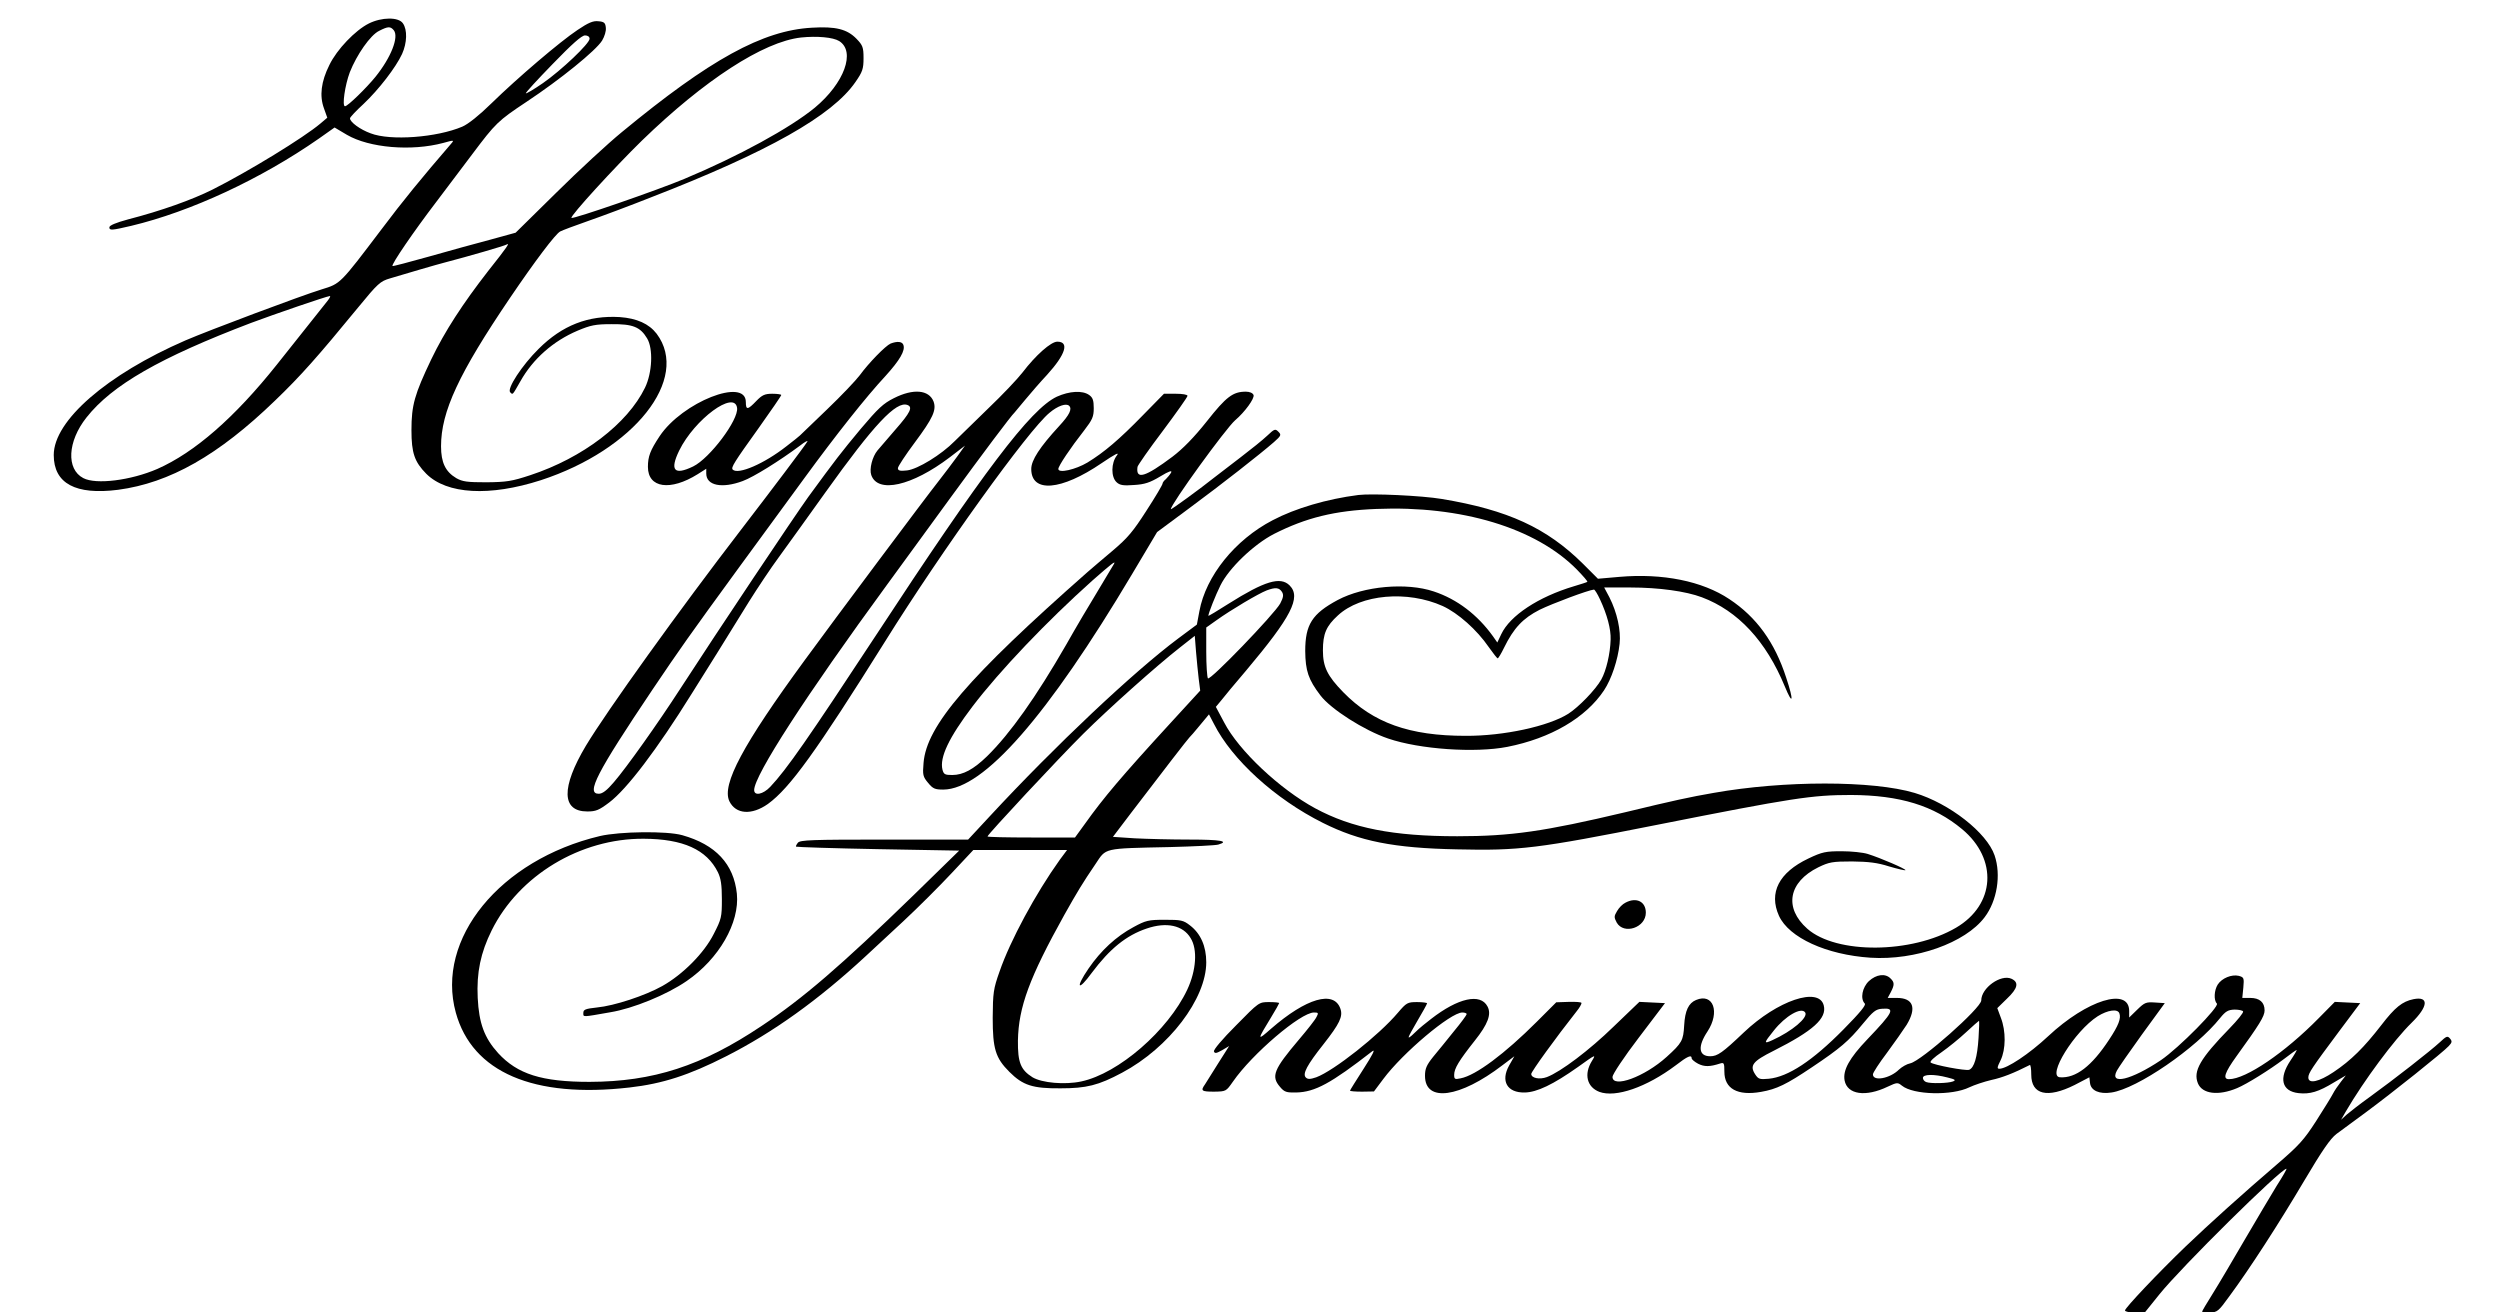
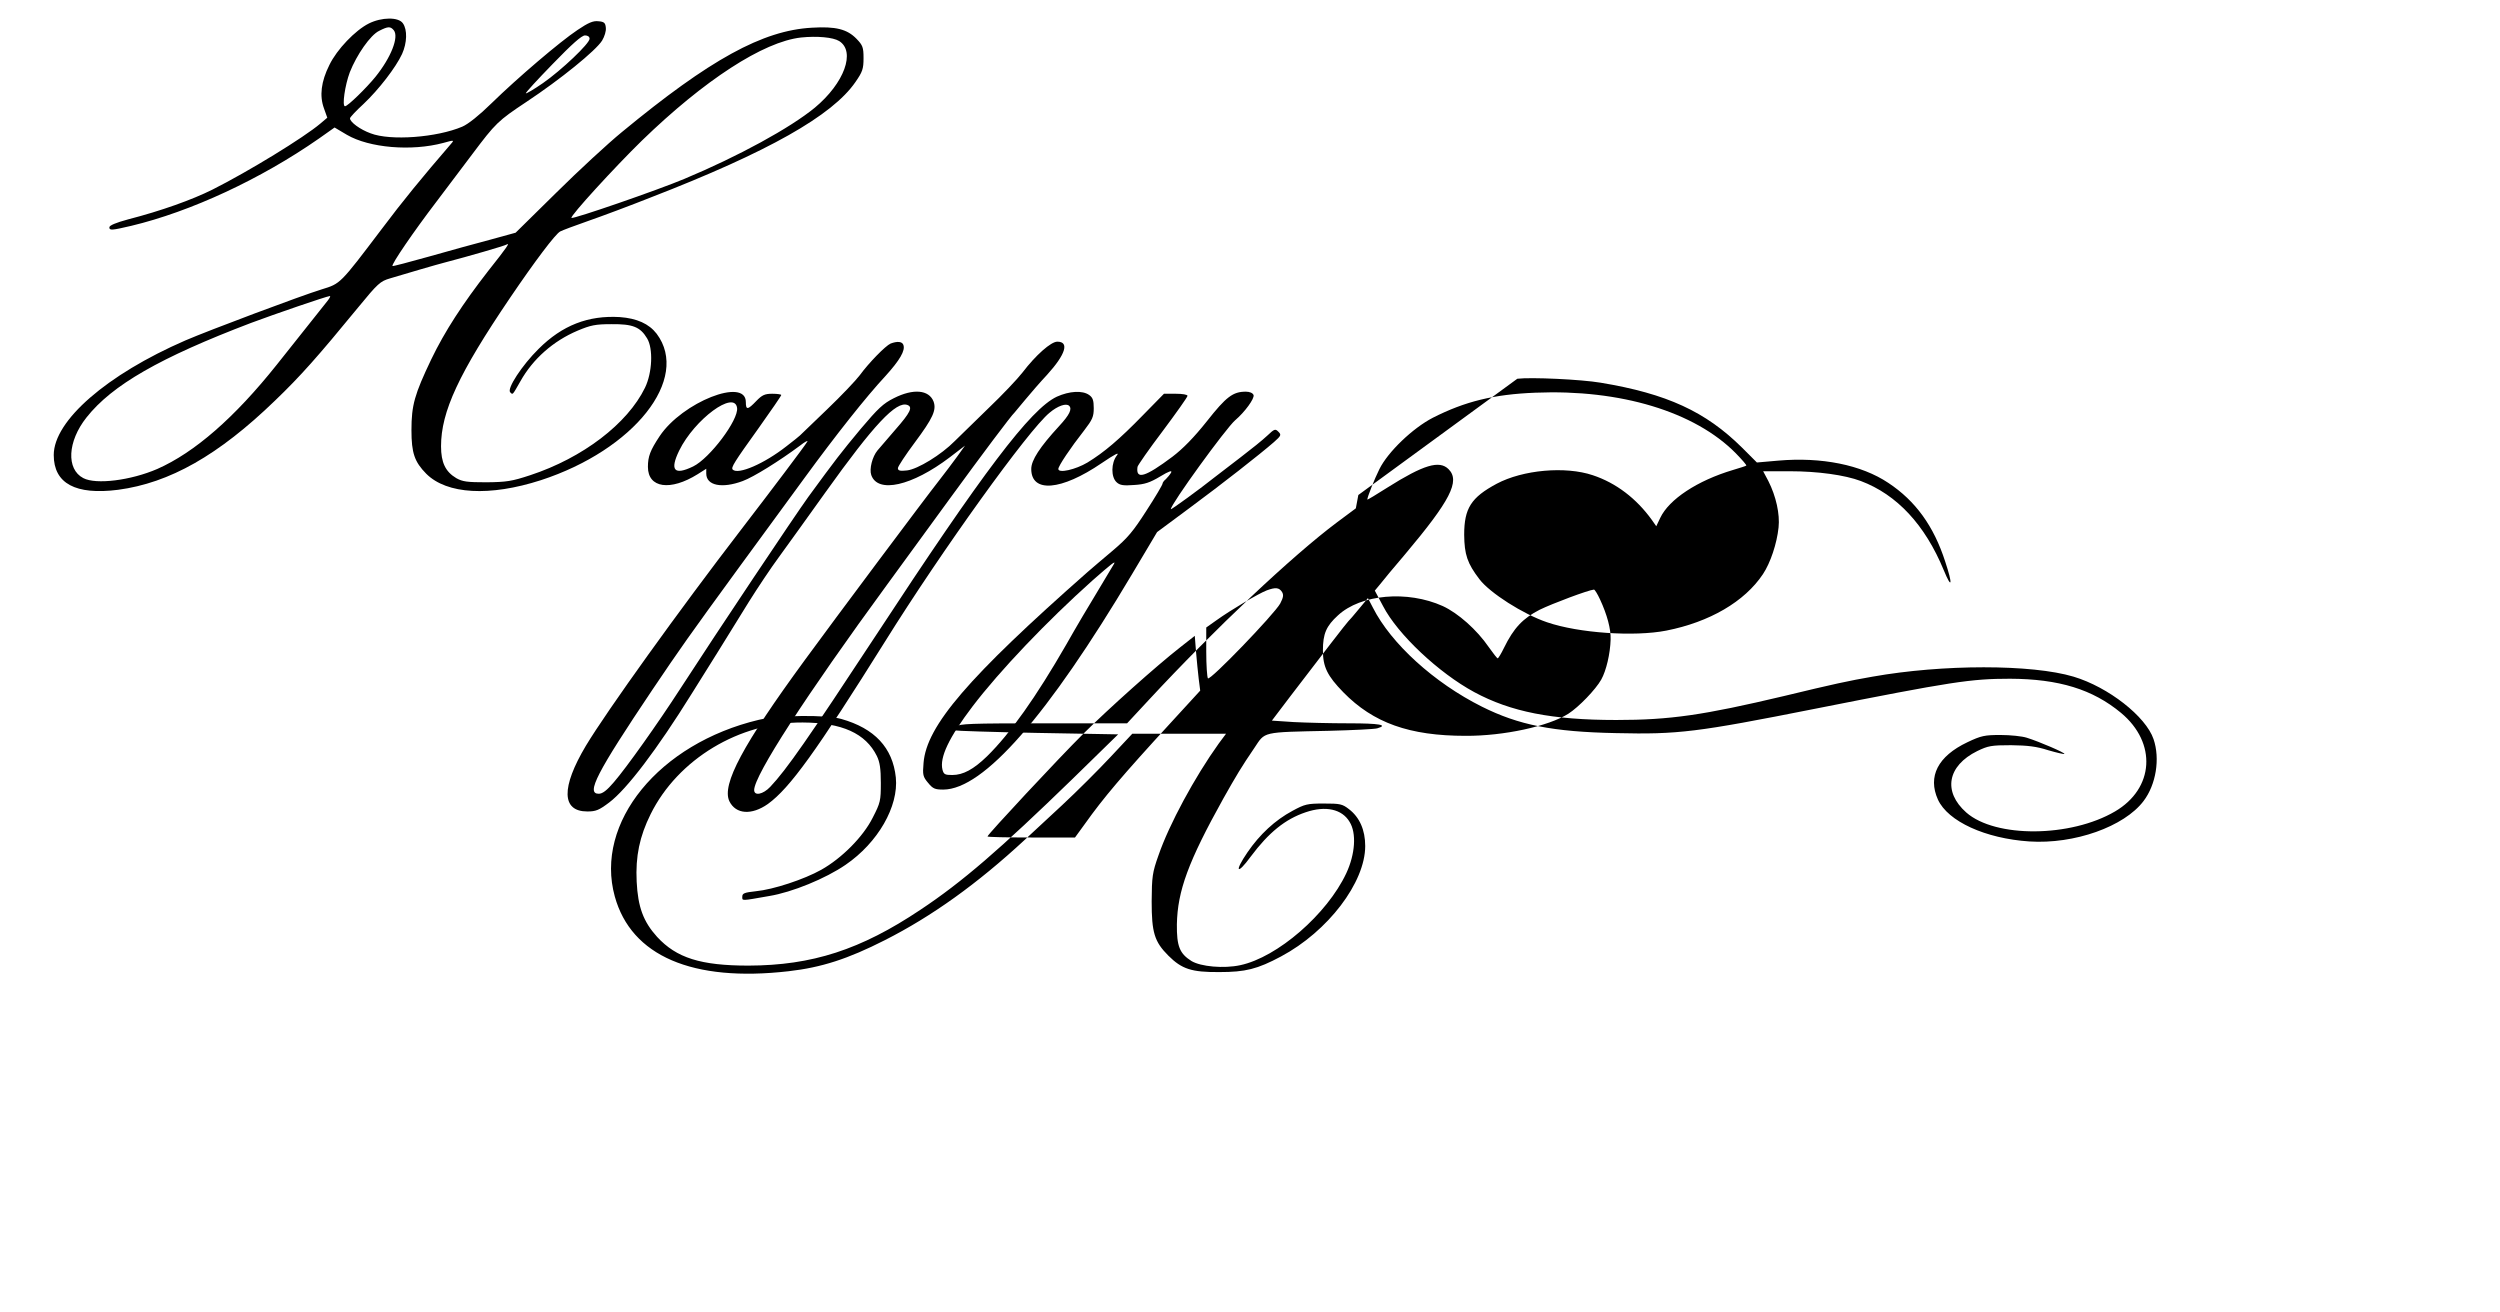
<svg xmlns="http://www.w3.org/2000/svg" version="1.0" width="1200pt" height="630pt" viewBox="0 0 1200 630" preserveAspectRatio="xMidYMid meet">
  <g transform="translate(0,630) scale(0.1,-0.1)" fill="#000000" stroke="none">
    <path d="M1770 6187 c-64 -32 -153 -124 -189 -199 -40 -80 -48 -148 -26 -208 l16 -45 -33 -28 c-79 -67 -345 -230 -518 -317 -98 -49 -246 -102 -405 -143 -59 -16 -90 -29 -90 -38 0 -16 11 -15 105 7 285 68 623 225 901 419 l75 53 59 -35 c108 -63 310 -80 463 -39 50 14 53 14 39 -2 -143 -166 -234 -277 -336 -413 -200 -264 -196 -260 -287 -288 -98 -30 -540 -196 -654 -245 -377 -164 -632 -385 -632 -550 0 -137 105 -193 309 -167 247 33 481 165 753 428 123 118 206 212 398 446 96 117 107 127 155 141 73 22 226 67 262 76 115 30 287 80 296 86 19 11 4 -11 -88 -127 -122 -157 -208 -289 -273 -424 -80 -168 -95 -219 -95 -340 0 -110 15 -152 71 -209 99 -99 305 -110 550 -31 448 146 718 487 556 703 -37 48 -95 74 -177 80 -151 9 -276 -39 -390 -153 -79 -78 -153 -191 -136 -208 13 -13 10 -15 49 53 60 107 157 193 275 243 62 26 85 31 162 31 102 1 138 -13 171 -68 30 -49 25 -165 -10 -237 -84 -173 -299 -337 -551 -420 -88 -29 -113 -33 -210 -34 -93 0 -115 3 -145 20 -52 31 -73 75 -73 153 0 166 85 349 331 712 120 177 218 307 241 319 9 5 70 28 136 51 66 23 200 73 298 112 565 219 872 393 983 554 34 49 39 63 39 115 0 52 -4 62 -34 93 -45 46 -99 60 -214 53 -236 -13 -489 -152 -912 -501 -66 -54 -208 -185 -315 -291 l-195 -192 -120 -33 c-66 -17 -198 -54 -294 -81 -96 -27 -176 -48 -177 -46 -7 7 102 166 208 305 61 81 140 185 175 232 112 149 123 160 260 251 163 108 333 246 363 294 12 20 20 46 18 62 -2 23 -8 29 -36 31 -25 3 -48 -7 -100 -42 -84 -56 -287 -229 -413 -352 -59 -58 -112 -100 -140 -112 -122 -52 -345 -69 -440 -32 -50 18 -99 54 -99 72 0 5 29 36 65 69 73 69 155 175 185 240 24 53 26 116 4 147 -21 31 -102 30 -164 -1z m120 -32 c26 -32 -13 -131 -88 -224 -44 -54 -133 -141 -146 -141 -15 0 0 102 23 163 33 84 99 179 141 199 43 22 54 22 70 3z m940 -41 c0 -23 -135 -151 -224 -213 -42 -29 -79 -51 -82 -49 -2 3 56 66 129 141 93 96 139 137 155 137 13 0 22 -6 22 -16z m1198 -11 c80 -50 25 -202 -117 -320 -118 -97 -366 -233 -627 -342 -126 -53 -534 -194 -541 -187 -8 8 208 244 338 371 299 290 583 475 764 495 77 8 154 1 183 -17z m-2455 -1246 c-24 -30 -105 -132 -244 -307 -203 -255 -395 -422 -574 -501 -127 -55 -294 -76 -355 -44 -83 43 -76 176 15 291 123 156 354 288 790 454 112 42 363 128 378 129 5 1 0 -9 -10 -22z" />
    <path d="M4275 4651 c-25 -11 -105 -93 -148 -152 -18 -24 -88 -98 -157 -164 -69 -66 -127 -122 -130 -125 -3 -3 -32 -27 -65 -52 -107 -84 -232 -138 -258 -112 -9 10 6 34 125 200 59 83 108 154 108 158 0 3 -19 6 -43 6 -36 0 -49 -6 -77 -35 -41 -43 -50 -44 -50 -5 0 120 -305 0 -414 -164 -45 -68 -56 -97 -56 -147 0 -102 108 -117 239 -35 l41 26 0 -23 c0 -58 76 -73 175 -36 52 19 177 97 275 170 24 19 40 27 35 19 -13 -22 -170 -230 -316 -420 -300 -390 -648 -875 -747 -1040 -119 -200 -117 -315 7 -315 41 0 56 6 105 43 85 64 230 255 396 522 29 47 86 138 127 203 40 64 107 172 148 239 42 67 106 163 143 213 37 51 138 191 225 313 231 323 339 439 393 418 26 -10 14 -36 -58 -118 -39 -46 -78 -91 -86 -100 -25 -30 -40 -89 -30 -118 31 -90 195 -53 377 85 l73 56 -38 -53 c-21 -29 -62 -83 -90 -119 -61 -77 -494 -656 -640 -856 -298 -407 -401 -599 -363 -679 31 -63 107 -68 185 -13 105 76 232 252 563 781 270 433 688 1015 789 1097 39 33 80 47 94 33 15 -15 2 -43 -48 -97 -93 -101 -134 -164 -134 -206 0 -116 143 -105 338 28 65 44 87 55 73 37 -28 -36 -29 -104 -1 -129 15 -14 32 -17 83 -13 51 3 76 11 126 41 43 26 59 31 52 18 -6 -10 -17 -23 -25 -31 -9 -7 -16 -17 -16 -22 0 -5 -34 -63 -77 -129 -64 -100 -90 -131 -162 -192 -47 -40 -102 -86 -121 -103 -573 -505 -773 -738 -787 -916 -5 -58 -3 -66 22 -96 23 -28 33 -32 73 -32 193 1 500 352 907 1036 l119 200 155 115 c157 116 337 257 406 317 35 31 36 35 21 50 -15 15 -19 13 -53 -19 -21 -20 -78 -66 -128 -104 -49 -38 -106 -81 -125 -96 -65 -52 -210 -158 -210 -153 0 24 264 388 309 427 46 39 94 105 88 121 -4 10 -19 16 -37 16 -62 0 -94 -24 -187 -142 -62 -78 -115 -132 -165 -170 -132 -99 -177 -112 -168 -49 1 7 55 85 121 172 65 87 119 163 119 169 0 6 -24 10 -56 10 l-57 0 -101 -103 c-114 -117 -186 -178 -266 -227 -57 -34 -140 -53 -140 -31 0 14 58 101 124 185 40 52 46 66 46 107 0 38 -5 51 -22 63 -32 23 -95 19 -155 -8 -126 -59 -353 -359 -872 -1151 -320 -487 -426 -640 -504 -722 -34 -36 -77 -45 -77 -15 1 71 248 453 639 987 68 94 203 278 299 410 159 218 297 402 312 415 3 3 25 30 50 60 25 30 72 85 106 121 89 98 108 159 49 159 -30 0 -103 -64 -167 -148 -24 -31 -97 -108 -163 -171 -66 -64 -138 -135 -162 -158 -65 -66 -178 -135 -229 -141 -35 -4 -44 -1 -44 11 0 8 37 64 81 123 87 117 105 156 90 197 -22 56 -97 63 -190 16 -52 -26 -76 -49 -159 -147 -98 -118 -118 -144 -252 -327 -67 -93 -432 -639 -616 -923 -106 -164 -258 -378 -317 -446 -34 -40 -55 -56 -73 -56 -62 0 -11 99 258 500 137 203 170 250 415 586 100 137 242 330 314 429 152 208 296 390 390 491 67 74 96 122 85 149 -6 16 -29 18 -61 6z m-737 -309 c8 -57 -131 -242 -211 -281 -91 -44 -113 -19 -67 76 74 151 266 292 278 205z m1809 -749 c-3 -5 -37 -62 -76 -127 -40 -65 -109 -182 -153 -260 -145 -252 -269 -427 -380 -536 -65 -63 -115 -90 -167 -90 -35 0 -41 3 -47 25 -15 59 31 155 144 304 131 172 357 409 575 604 91 80 115 99 104 80z" />
-     <path d="M6520 3924 c-150 -19 -303 -64 -411 -121 -181 -94 -321 -268 -352 -437 l-12 -64 -90 -67 c-214 -160 -588 -512 -904 -853 l-104 -112 -403 0 c-348 0 -403 -2 -414 -15 -7 -9 -11 -17 -9 -19 2 -2 179 -8 394 -12 l389 -7 -219 -214 c-349 -339 -530 -495 -730 -628 -287 -192 -520 -267 -825 -268 -230 0 -346 37 -439 138 -66 73 -92 143 -98 265 -6 122 14 217 67 324 131 264 426 442 730 440 189 -1 302 -52 356 -161 14 -29 19 -60 19 -129 0 -86 -2 -95 -39 -167 -46 -92 -149 -195 -247 -250 -82 -46 -230 -95 -314 -103 -55 -6 -65 -10 -65 -26 0 -21 -8 -21 129 3 110 18 271 84 367 150 155 106 255 280 241 419 -15 143 -102 236 -262 281 -74 21 -300 18 -395 -4 -480 -114 -790 -494 -692 -848 79 -286 373 -412 834 -359 158 18 285 59 462 149 227 115 444 271 671 481 28 26 109 101 180 167 72 67 176 171 233 232 l104 111 225 0 225 0 -35 -47 c-116 -162 -238 -388 -289 -536 -30 -84 -32 -103 -33 -222 0 -149 13 -193 80 -260 65 -65 112 -80 245 -79 125 0 182 14 296 75 225 120 404 355 404 530 0 77 -27 138 -78 177 -32 25 -43 27 -121 27 -79 0 -91 -3 -150 -35 -84 -45 -157 -113 -216 -199 -65 -95 -51 -112 16 -20 86 115 165 179 263 212 96 33 175 15 211 -46 34 -54 27 -155 -16 -247 -92 -196 -330 -403 -509 -441 -79 -17 -189 -7 -234 20 -57 36 -71 71 -70 176 3 161 55 302 223 604 62 110 87 152 149 243 53 79 32 75 357 82 116 3 220 8 233 12 55 16 10 24 -136 24 -88 0 -206 3 -265 6 l-105 7 88 116 c151 198 273 356 279 361 4 3 26 29 50 58 l44 53 24 -46 c87 -172 293 -360 523 -475 176 -88 339 -121 644 -127 298 -7 387 4 956 117 656 130 747 144 935 144 235 -1 397 -51 533 -164 173 -144 159 -363 -29 -473 -213 -125 -574 -128 -714 -5 -113 100 -91 224 53 295 52 25 67 28 162 28 80 -1 122 -6 178 -24 41 -12 76 -20 78 -18 5 5 -120 59 -181 78 -22 7 -78 13 -125 13 -76 0 -93 -3 -160 -35 -141 -67 -191 -164 -141 -275 48 -105 228 -187 439 -201 216 -14 455 71 548 194 60 79 80 203 48 297 -37 109 -217 250 -384 300 -200 60 -628 60 -965 0 -115 -20 -185 -35 -425 -93 -388 -92 -547 -115 -805 -115 -308 0 -506 39 -682 134 -170 92 -367 277 -437 412 l-40 75 25 30 c13 17 67 82 120 144 217 258 266 352 209 409 -44 44 -120 21 -293 -88 -53 -34 -97 -60 -97 -58 0 12 35 100 58 146 41 83 160 197 257 247 154 78 291 112 491 120 409 17 766 -91 963 -291 30 -31 53 -57 50 -59 -2 -2 -31 -11 -64 -21 -171 -51 -307 -141 -349 -230 l-19 -40 -21 30 c-74 103 -172 178 -284 215 -131 44 -335 26 -461 -41 -123 -66 -156 -118 -156 -245 1 -95 15 -137 73 -213 50 -66 210 -168 325 -207 152 -52 418 -70 572 -40 208 41 376 139 464 271 36 54 67 147 75 224 7 64 -12 150 -49 223 l-25 47 127 0 c135 0 265 -18 342 -47 173 -65 308 -210 398 -428 39 -95 44 -70 7 41 -55 171 -143 292 -273 378 -130 87 -321 125 -528 107 l-103 -9 -72 72 c-174 172 -359 258 -678 311 -95 16 -334 27 -400 19z m-366 -466 c8 -14 6 -26 -9 -55 -29 -52 -338 -373 -347 -359 -4 6 -8 63 -8 128 l0 116 48 34 c71 51 203 129 242 144 43 16 60 14 74 -8z m1526 -35 c34 -73 53 -143 51 -193 -2 -68 -21 -149 -45 -192 -27 -48 -108 -132 -158 -164 -95 -60 -310 -107 -493 -106 -270 0 -443 62 -587 209 -77 79 -98 122 -98 201 0 80 16 117 72 168 110 102 334 121 503 45 74 -34 164 -114 221 -197 21 -30 40 -54 43 -54 3 0 17 23 30 50 47 96 91 142 171 183 61 30 235 95 261 97 4 0 17 -21 29 -47z m-1926 -383 l7 -55 -143 -156 c-233 -254 -321 -358 -410 -483 l-48 -66 -210 0 c-115 0 -210 2 -210 5 0 9 343 377 460 493 123 122 350 325 465 415 l70 55 6 -77 c4 -42 9 -101 13 -131z" />
-     <path d="M7802 1967 c-13 -6 -31 -24 -40 -40 -15 -25 -15 -30 -2 -55 34 -60 140 -25 140 47 0 54 -46 76 -98 48z" />
-     <path d="M8971 1591 c-32 -30 -43 -85 -20 -108 7 -7 -22 -43 -103 -125 -148 -150 -265 -227 -358 -236 -43 -4 -50 -2 -65 21 -28 43 -12 63 88 113 190 96 257 156 241 218 -23 91 -222 24 -384 -130 -102 -97 -126 -114 -161 -114 -56 0 -61 47 -13 119 61 93 28 186 -55 151 -36 -15 -53 -51 -57 -122 -4 -72 -10 -84 -84 -151 -106 -96 -260 -152 -260 -96 0 12 55 95 126 188 l126 166 -62 3 -61 3 -124 -119 c-116 -113 -254 -217 -320 -242 -35 -13 -75 -5 -75 15 0 11 117 173 218 301 14 17 24 35 23 40 0 4 -28 6 -61 5 l-60 -2 -93 -93 c-154 -154 -293 -258 -366 -272 -28 -6 -31 -4 -31 17 0 30 23 68 99 164 63 79 81 127 61 164 -34 65 -141 41 -271 -60 -30 -23 -56 -45 -59 -48 -3 -3 -18 -17 -33 -31 -25 -21 -21 -13 22 62 28 47 51 89 51 92 0 3 -22 6 -48 6 -46 0 -51 -3 -92 -51 -91 -108 -308 -279 -392 -310 -29 -10 -41 -10 -50 -1 -17 17 5 59 85 160 77 98 94 133 81 170 -31 90 -164 51 -333 -96 -68 -60 -68 -57 1 56 21 34 38 65 38 67 0 3 -22 5 -48 5 -49 0 -49 0 -159 -112 -66 -66 -109 -117 -106 -125 4 -11 12 -9 39 6 l34 20 -52 -82 c-28 -45 -57 -91 -64 -102 -22 -31 -17 -35 44 -35 57 1 57 1 90 48 92 133 325 332 389 332 21 0 23 -2 12 -22 -6 -13 -44 -61 -84 -108 -121 -143 -135 -176 -91 -227 21 -25 31 -28 78 -27 90 2 167 44 365 198 16 12 2 -16 -41 -83 -36 -56 -66 -104 -66 -106 0 -3 26 -5 58 -5 l57 1 45 60 c93 125 323 319 379 319 11 0 21 -3 21 -8 0 -4 -27 -41 -61 -82 -33 -41 -78 -97 -100 -123 -32 -40 -39 -57 -39 -91 0 -129 167 -106 372 51 l57 43 -25 -44 c-42 -75 -10 -132 75 -130 58 1 136 38 256 123 85 61 87 62 66 28 -39 -63 -24 -125 36 -148 78 -29 226 22 366 127 57 44 77 53 77 34 0 -5 14 -17 31 -26 30 -15 56 -15 105 1 19 6 21 3 21 -39 0 -82 63 -117 176 -97 75 13 122 36 244 118 136 91 177 126 244 208 50 61 63 71 93 73 65 5 55 -15 -71 -147 -86 -90 -118 -148 -109 -197 13 -68 101 -81 207 -30 45 21 48 21 68 5 55 -45 241 -49 324 -8 23 11 71 27 105 35 52 11 106 32 185 72 4 2 7 -19 7 -46 0 -97 78 -115 208 -50 l71 37 3 -27 c4 -37 45 -55 103 -46 123 18 406 212 522 358 26 32 38 39 69 40 20 0 39 -4 41 -9 2 -6 -27 -42 -65 -81 -141 -145 -176 -205 -152 -264 21 -51 98 -61 188 -23 46 19 158 89 224 139 31 24 59 44 62 44 2 0 -11 -23 -30 -51 -57 -85 -42 -147 39 -156 54 -6 96 6 171 52 l56 33 -24 -31 c-14 -18 -31 -43 -38 -57 -7 -14 -43 -72 -80 -130 -59 -92 -83 -118 -190 -210 -162 -139 -321 -282 -438 -394 -129 -124 -290 -294 -290 -306 0 -6 21 -10 48 -10 l47 0 70 87 c106 132 583 603 610 603 3 0 -18 -37 -47 -82 -28 -46 -97 -162 -153 -258 -56 -96 -124 -212 -153 -258 -29 -46 -52 -85 -52 -88 0 -2 17 -4 38 -4 35 1 41 6 93 78 97 131 239 351 359 554 86 145 125 202 155 225 22 16 85 63 140 103 126 93 374 291 399 319 16 17 17 23 6 36 -12 14 -17 12 -49 -18 -43 -40 -218 -177 -337 -263 -46 -33 -96 -72 -111 -85 l-26 -24 23 40 c87 149 232 344 315 425 81 79 85 129 10 114 -54 -11 -89 -39 -155 -125 -82 -106 -145 -169 -229 -225 -70 -47 -121 -58 -121 -26 0 21 16 45 148 222 l101 135 -61 3 -61 3 -77 -78 c-163 -166 -350 -293 -431 -293 -31 0 -21 31 36 110 110 152 135 192 135 220 0 39 -24 60 -69 60 l-38 0 5 50 c4 46 3 49 -22 56 -34 8 -81 -11 -101 -42 -17 -27 -20 -75 -4 -91 14 -14 -183 -214 -269 -272 -142 -95 -249 -121 -211 -50 6 12 60 90 120 173 l110 151 -47 3 c-43 3 -50 0 -85 -34 l-39 -38 0 31 c0 116 -202 54 -389 -121 -91 -85 -198 -156 -234 -156 -12 0 -11 7 6 41 25 52 26 140 1 204 l-17 46 46 45 c53 50 59 79 22 96 -51 23 -145 -44 -145 -104 0 -36 -288 -291 -341 -302 -16 -3 -40 -17 -54 -30 -43 -43 -125 -58 -125 -23 0 8 30 54 67 103 36 49 79 110 95 135 49 81 32 129 -47 129 l-44 0 15 28 c18 35 18 47 -2 66 -25 25 -68 19 -103 -13z m-306 -151 c15 -24 -63 -90 -158 -133 -42 -19 -42 -15 7 46 56 71 133 115 151 87z m1508 -4 c9 -24 -4 -58 -49 -126 -84 -128 -160 -186 -236 -181 -65 4 70 222 181 293 48 30 96 37 104 14z m-676 -118 c-6 -94 -21 -143 -45 -153 -17 -6 -171 23 -185 35 -5 5 18 26 52 49 33 23 86 66 118 96 32 30 60 54 62 55 2 0 1 -37 -2 -82z m-149 -190 c37 -9 42 -13 26 -19 -23 -9 -107 -11 -128 -3 -9 3 -16 12 -16 20 0 18 53 19 118 2z" />
+     <path d="M6520 3924 l-12 -64 -90 -67 c-214 -160 -588 -512 -904 -853 l-104 -112 -403 0 c-348 0 -403 -2 -414 -15 -7 -9 -11 -17 -9 -19 2 -2 179 -8 394 -12 l389 -7 -219 -214 c-349 -339 -530 -495 -730 -628 -287 -192 -520 -267 -825 -268 -230 0 -346 37 -439 138 -66 73 -92 143 -98 265 -6 122 14 217 67 324 131 264 426 442 730 440 189 -1 302 -52 356 -161 14 -29 19 -60 19 -129 0 -86 -2 -95 -39 -167 -46 -92 -149 -195 -247 -250 -82 -46 -230 -95 -314 -103 -55 -6 -65 -10 -65 -26 0 -21 -8 -21 129 3 110 18 271 84 367 150 155 106 255 280 241 419 -15 143 -102 236 -262 281 -74 21 -300 18 -395 -4 -480 -114 -790 -494 -692 -848 79 -286 373 -412 834 -359 158 18 285 59 462 149 227 115 444 271 671 481 28 26 109 101 180 167 72 67 176 171 233 232 l104 111 225 0 225 0 -35 -47 c-116 -162 -238 -388 -289 -536 -30 -84 -32 -103 -33 -222 0 -149 13 -193 80 -260 65 -65 112 -80 245 -79 125 0 182 14 296 75 225 120 404 355 404 530 0 77 -27 138 -78 177 -32 25 -43 27 -121 27 -79 0 -91 -3 -150 -35 -84 -45 -157 -113 -216 -199 -65 -95 -51 -112 16 -20 86 115 165 179 263 212 96 33 175 15 211 -46 34 -54 27 -155 -16 -247 -92 -196 -330 -403 -509 -441 -79 -17 -189 -7 -234 20 -57 36 -71 71 -70 176 3 161 55 302 223 604 62 110 87 152 149 243 53 79 32 75 357 82 116 3 220 8 233 12 55 16 10 24 -136 24 -88 0 -206 3 -265 6 l-105 7 88 116 c151 198 273 356 279 361 4 3 26 29 50 58 l44 53 24 -46 c87 -172 293 -360 523 -475 176 -88 339 -121 644 -127 298 -7 387 4 956 117 656 130 747 144 935 144 235 -1 397 -51 533 -164 173 -144 159 -363 -29 -473 -213 -125 -574 -128 -714 -5 -113 100 -91 224 53 295 52 25 67 28 162 28 80 -1 122 -6 178 -24 41 -12 76 -20 78 -18 5 5 -120 59 -181 78 -22 7 -78 13 -125 13 -76 0 -93 -3 -160 -35 -141 -67 -191 -164 -141 -275 48 -105 228 -187 439 -201 216 -14 455 71 548 194 60 79 80 203 48 297 -37 109 -217 250 -384 300 -200 60 -628 60 -965 0 -115 -20 -185 -35 -425 -93 -388 -92 -547 -115 -805 -115 -308 0 -506 39 -682 134 -170 92 -367 277 -437 412 l-40 75 25 30 c13 17 67 82 120 144 217 258 266 352 209 409 -44 44 -120 21 -293 -88 -53 -34 -97 -60 -97 -58 0 12 35 100 58 146 41 83 160 197 257 247 154 78 291 112 491 120 409 17 766 -91 963 -291 30 -31 53 -57 50 -59 -2 -2 -31 -11 -64 -21 -171 -51 -307 -141 -349 -230 l-19 -40 -21 30 c-74 103 -172 178 -284 215 -131 44 -335 26 -461 -41 -123 -66 -156 -118 -156 -245 1 -95 15 -137 73 -213 50 -66 210 -168 325 -207 152 -52 418 -70 572 -40 208 41 376 139 464 271 36 54 67 147 75 224 7 64 -12 150 -49 223 l-25 47 127 0 c135 0 265 -18 342 -47 173 -65 308 -210 398 -428 39 -95 44 -70 7 41 -55 171 -143 292 -273 378 -130 87 -321 125 -528 107 l-103 -9 -72 72 c-174 172 -359 258 -678 311 -95 16 -334 27 -400 19z m-366 -466 c8 -14 6 -26 -9 -55 -29 -52 -338 -373 -347 -359 -4 6 -8 63 -8 128 l0 116 48 34 c71 51 203 129 242 144 43 16 60 14 74 -8z m1526 -35 c34 -73 53 -143 51 -193 -2 -68 -21 -149 -45 -192 -27 -48 -108 -132 -158 -164 -95 -60 -310 -107 -493 -106 -270 0 -443 62 -587 209 -77 79 -98 122 -98 201 0 80 16 117 72 168 110 102 334 121 503 45 74 -34 164 -114 221 -197 21 -30 40 -54 43 -54 3 0 17 23 30 50 47 96 91 142 171 183 61 30 235 95 261 97 4 0 17 -21 29 -47z m-1926 -383 l7 -55 -143 -156 c-233 -254 -321 -358 -410 -483 l-48 -66 -210 0 c-115 0 -210 2 -210 5 0 9 343 377 460 493 123 122 350 325 465 415 l70 55 6 -77 c4 -42 9 -101 13 -131z" />
  </g>
</svg>